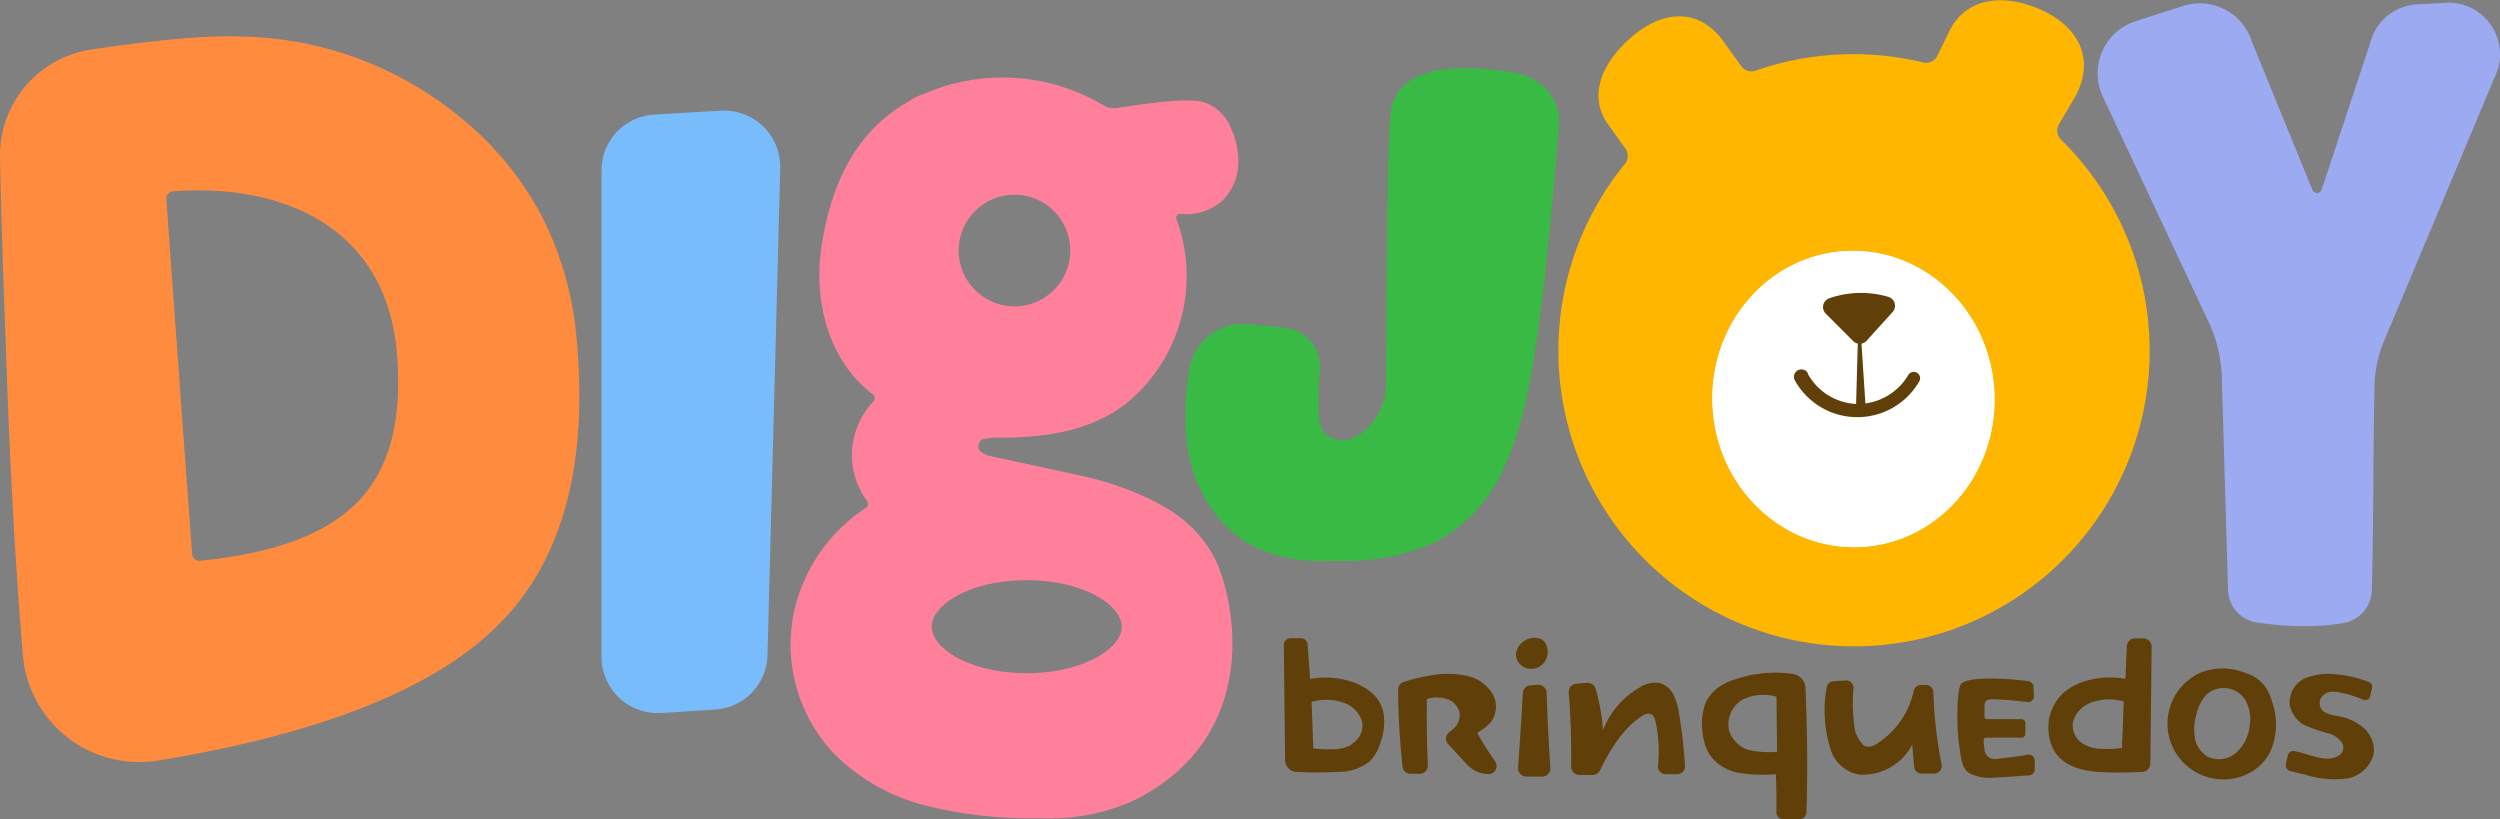
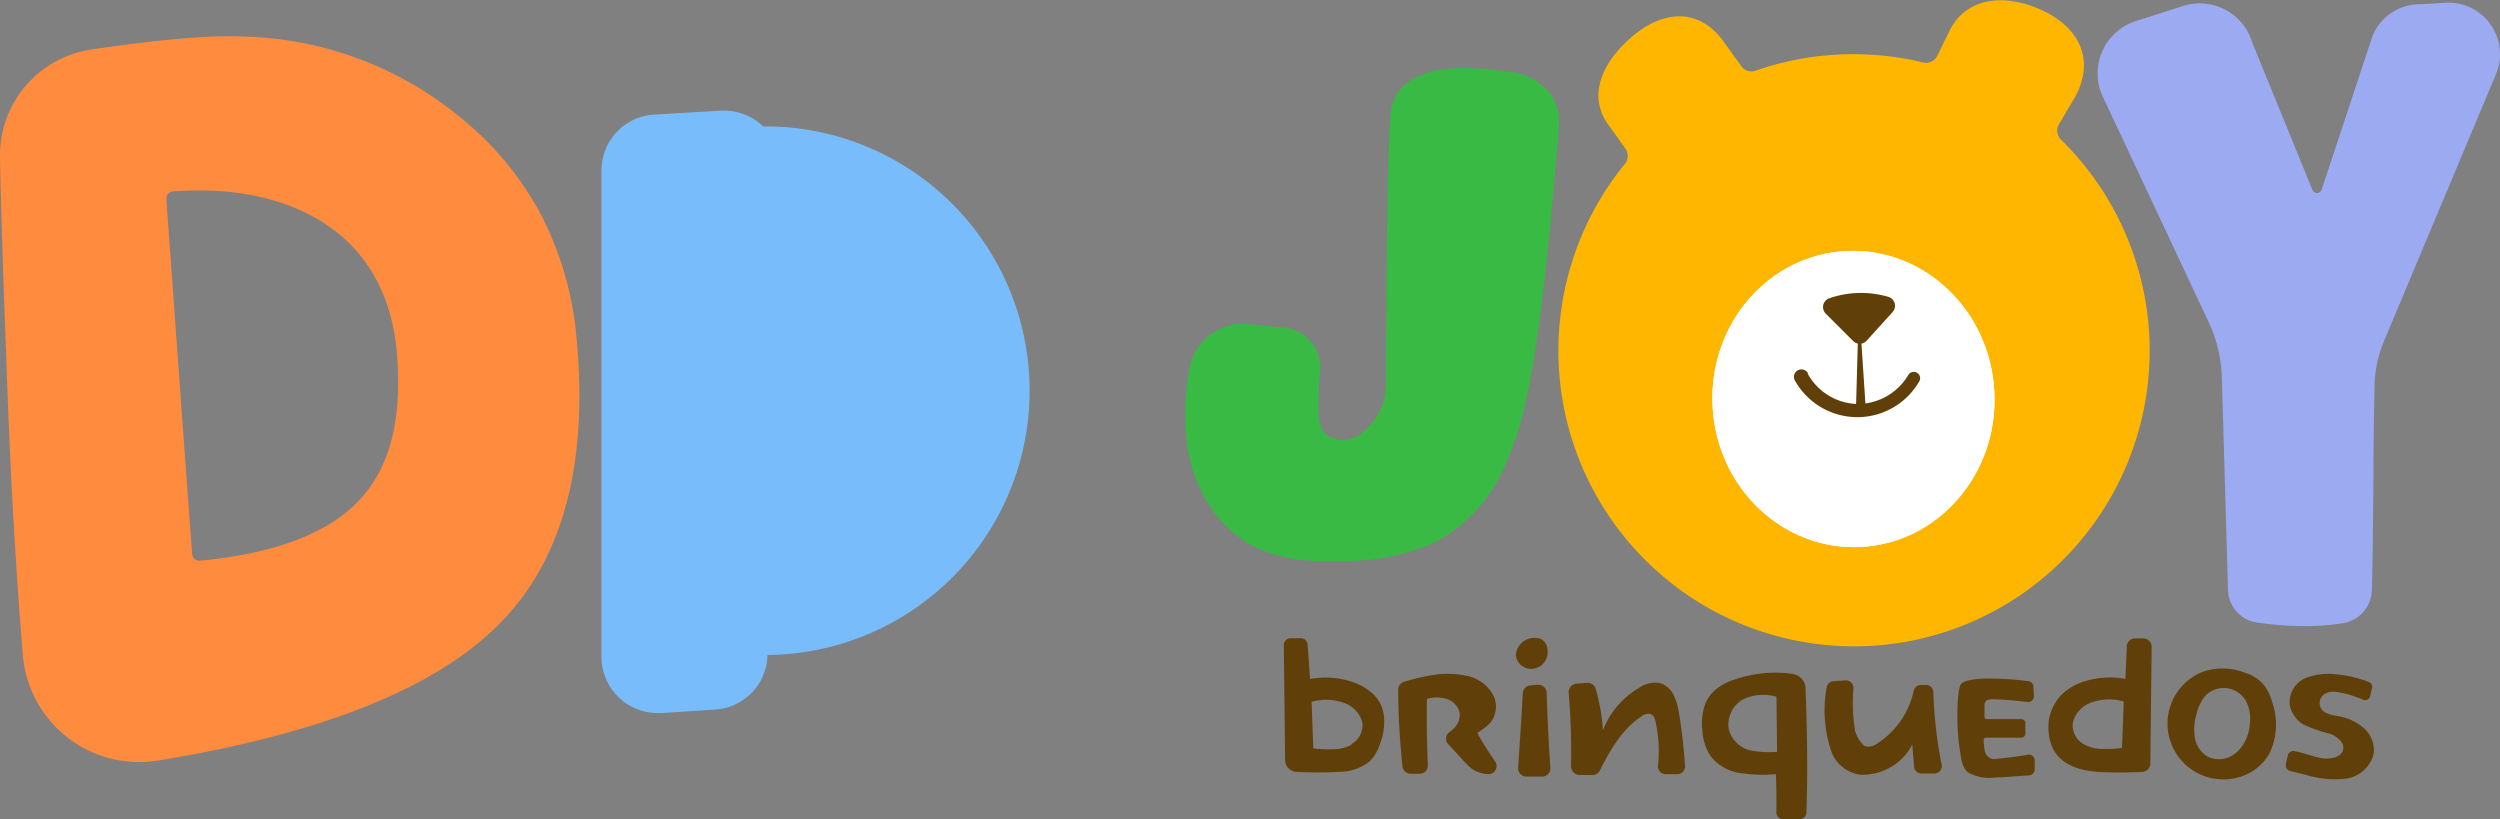
<svg xmlns="http://www.w3.org/2000/svg" viewBox="0 0 268.83 88.1">
  <rect x="0" y="0" width="268.83" height="88.1" fill="#808080" stroke="none" />
  <defs>
    <style>.cls-1{fill:#ffb600;}.cls-2{fill:#79bcfb;}.cls-3{fill:#38ba45;}.cls-4{fill:#9caaf2;}.cls-5{fill:#ff8c3e;}.cls-6{fill:#ff809b;}.cls-7{fill:#fff;}.cls-8{fill:none;}.cls-9{fill:#604008;}</style>
  </defs>
  <title>logo-digjoy</title>
  <g id="Camada_2" data-name="Camada 2">
    <g id="Estrutura">
      <path class="cls-1" d="M221.61,15a1.35,1.35,0,0,1-.21-1.63l1.68-2.85h0c.15-.27.29-.54.42-.83,1.67-3.87-.36-7.07-4.23-8.73s-7.86-1.21-9.63,2.34h0L208.32,6a1.34,1.34,0,0,1-1.52.72,31.26,31.26,0,0,0-7.48-.89A31.74,31.74,0,0,0,188.78,7.6a1.31,1.31,0,0,1-1.52-.47l-1.9-2.63-.22-.3,0,0h0a6.42,6.42,0,0,0-.54-.63c-2.91-3-6.75-2-9.79,1-2.79,2.68-3.94,6-1.85,8.86h0l1.83,2.56a1.35,1.35,0,0,1-.05,1.62A31.79,31.79,0,1,0,221.61,15Z" />
-       <path class="cls-2" d="M82.06,13.59a6.08,6.08,0,0,0-4.55-1.69l-7.14.42a6,6,0,0,0-5.69,6V70.68a6.05,6.05,0,0,0,6,6h.38l5.82-.38a6,6,0,0,0,5.65-5.87L83.9,18.09A6.09,6.09,0,0,0,82.06,13.59Z" />
+       <path class="cls-2" d="M82.06,13.59a6.08,6.08,0,0,0-4.55-1.69l-7.14.42a6,6,0,0,0-5.69,6V70.68a6.05,6.05,0,0,0,6,6h.38l5.82-.38a6,6,0,0,0,5.65-5.87A6.09,6.09,0,0,0,82.06,13.59Z" />
      <path class="cls-3" d="M163.05,7.84c-.25-.06-.48-.09-.68-.12l-.24,0c-3.65-.58-8.53-.81-11,1.35a4.55,4.55,0,0,0-1.6,3.5c-.35,2.69-.46,19.1-.49,28.72a6.62,6.62,0,0,1-2.51,5.19,3.74,3.74,0,0,1-1.19.7,3.12,3.12,0,0,1-2.08-.07c-1.3-.56-1.51-1.64-1.49-3.85,0-.58.06-1.82.18-3.57a4.28,4.28,0,0,0-4-4.48l-3.48-.33a5.84,5.84,0,0,0-6.55,4.68,27.15,27.15,0,0,0-.21,8.64c.81,5,3.74,9.13,7.84,10.91a17.56,17.56,0,0,0,7.09,1.22c.67,0,1.33,0,2,0a23.63,23.63,0,0,0,9.64-2,16.66,16.66,0,0,0,7.21-7.5,36.47,36.47,0,0,0,2.91-9.29c1.5-7.37,2.67-20.76,3.24-28.09C167.79,10.68,166.05,8.54,163.05,7.84Z" />
      <path class="cls-4" d="M267.74,2.53A5.53,5.53,0,0,0,262.91.3c-.94.06-1.93.13-2.9.16a5.52,5.52,0,0,0-4.87,3.35L249.65,20.4a.53.53,0,0,1-1,0L242.17,4.52A5.89,5.89,0,0,0,234.75.64l-5.07,1.63a5.9,5.9,0,0,0-3.62,8L237.5,34.63a15.12,15.12,0,0,1,1.42,6l.66,22.72a3.64,3.64,0,0,0,3.11,3.59,36.94,36.94,0,0,0,5.17.39A26.07,26.07,0,0,0,252,67a3.68,3.68,0,0,0,3.05-3.5c.1-3.65.14-8,.17-12.18,0-3.31.06-6.7.12-9.8a13,13,0,0,1,1-4.8L268.45,7.85l0,0A5.54,5.54,0,0,0,267.74,2.53Z" />
      <path class="cls-5" d="M62,36.41a35.55,35.55,0,0,0-3.71-13.1,33.69,33.69,0,0,0-8.42-10.38,38.08,38.08,0,0,0-23.79-9c-3.5-.16-9,.31-16.28,1.4A11.51,11.51,0,0,0,0,16.91c.11,5.6.34,12.9.68,21.67.39,11.81,1,22.54,1.78,31.88A12.54,12.54,0,0,0,16.31,81.87l.65-.08C34.06,79,46.22,74.26,53.1,67.66,60.32,60.86,63.31,50.35,62,36.41ZM38.61,53.82c-3.38,3.56-9,5.68-17.12,6.48a.73.73,0,0,1-.55-.18.8.8,0,0,1-.28-.54C19.26,40.59,18.42,28.73,18,23L17.9,21.4a.74.74,0,0,1,.61-.81h0c7.61-.6,14.15,1.17,18.44,5,3.49,3.12,5.44,7.51,5.78,13.06C43.19,45.44,41.82,50.41,38.61,53.82Z" />
-       <path class="cls-6" d="M126.93,23h0a5.9,5.9,0,0,0,4.41-1.33A5.68,5.68,0,0,0,133.13,18a8.21,8.21,0,0,0-.71-4.09,4.72,4.72,0,0,0-3.27-3c-1.54-.28-4.54,0-8.92.69a2.39,2.39,0,0,1-1.61-.3,21.23,21.23,0,0,0-16.75-2.12,20.94,20.94,0,0,0-2.49.91,5.22,5.22,0,0,0-1.62.79c-5.24,2.93-8.35,8.17-9.46,15.89-.78,5.46.71,12,5.55,15.62a.54.54,0,0,1,.06.8,8.4,8.4,0,0,0-2.27,5,8.29,8.29,0,0,0,1.59,5.67.54.54,0,0,1-.14.77,18,18,0,0,0-7.7,11.11,17.1,17.1,0,0,0,4.35,15.36,21.3,21.3,0,0,0,9.82,5.53,46.35,46.35,0,0,0,10.86,1.36l1.65,0a22,22,0,0,0,10.05-2c13.65-7,10.69-21.33,8.58-25.81a13.53,13.53,0,0,0-5.46-5.65,24.57,24.57,0,0,0-3.3-1.62,34.53,34.53,0,0,0-5.89-1.8l-9.5-2.06a2.79,2.79,0,0,1-.81-.29c-.28-.16-.52-.37-.53-.64a.87.87,0,0,1,.54-.92l.12,0a5.87,5.87,0,0,1,1.52-.13c8.82,0,13.91-2.3,17.58-8.09a17.74,17.74,0,0,0,1.52-15.47A.42.42,0,0,1,126.93,23ZM110.4,62.39c6,0,10.22,2.62,10.22,5s-4.2,5-10.22,5-10.21-2.62-10.21-5S104.38,62.39,110.4,62.39Zm-1.31-29.45a6,6,0,1,1,6-6A6,6,0,0,1,109.09,32.94Z" />
      <ellipse class="cls-7" cx="199.31" cy="42.91" rx="15.17" ry="15.93" transform="translate(-1.71 8.87) rotate(-2.54)" />
      <path d="M196.69,32.08a10.43,10.43,0,0,1,6.36-.16,1,1,0,0,1,.46,1.64l-2.8,3.09a1,1,0,0,1-1.46,0l-2.94-2.94A1,1,0,0,1,196.69,32.08Z" />
      <path d="M194.37,40.15a6.28,6.28,0,0,0,5.32,3.29,6.35,6.35,0,0,0,5.51-3.11.68.68,0,0,1,.93-.25.68.68,0,0,1,.26.92A7.69,7.69,0,0,1,193,40.9a.8.8,0,0,1,1.42-.75Z" />
      <polygon points="200.15 36.66 200.64 44.15 199.57 44.17 199.78 36.66 200.15 36.66 200.15 36.66" />
      <path class="cls-8" d="M137.82,68.7c.21,4.64,1,9.31.31,13.91" />
      <path class="cls-9" d="M148.82,77.07a3.8,3.8,0,0,0-1.25-2.52,6.5,6.5,0,0,0-1.91-1.14,9.21,9.21,0,0,0-4.79-.4s-.16-2.46-.26-3.71a.73.73,0,0,0-.73-.67h-1.11a.72.72,0,0,0-.72.74l.14,12.35A1.28,1.28,0,0,0,139.42,83a39.92,39.92,0,0,0,4.51,0,5.37,5.37,0,0,0,3.35-1.12,4.7,4.7,0,0,0,1.13-1.93A6.5,6.5,0,0,0,148.82,77.07Zm-3.48,3a4.12,4.12,0,0,1-2,.5,12.5,12.5,0,0,1-2.12-.1l-.18-5a5.72,5.72,0,0,1,3.45.1,3.09,3.09,0,0,1,2,2.09A2.33,2.33,0,0,1,145.34,80Z" />
      <path class="cls-9" d="M225.49,83a41.8,41.8,0,0,0,4.88,0,.9.9,0,0,0,.86-.88l.14-12.57a.89.89,0,0,0-.89-.9h-.9a.89.89,0,0,0-.88.86L228.55,73a9.21,9.21,0,0,0-4.79.4,6.5,6.5,0,0,0-1.91,1.14,5.18,5.18,0,0,0-1.55,3C219.88,82.58,224.29,82.86,225.49,83Zm-2.57-5.38a3.09,3.09,0,0,1,2-2.09,5.72,5.72,0,0,1,3.45-.1c-.06,1.68-.12,3.36-.19,5a12.33,12.33,0,0,1-2.11.1,4.09,4.09,0,0,1-2-.5A2.33,2.33,0,0,1,222.92,77.57Z" />
      <path class="cls-9" d="M150.35,74.18c0,2.75.18,5.51.46,8.24a.87.87,0,0,0,.86.78h1a.87.87,0,0,0,.87-.9c-.1-2.38-.14-4.75-.1-7.14a3.53,3.53,0,0,1,2.11,0,2,2,0,0,1,1.42,1.58,2,2,0,0,1-.59,1.54,3.43,3.43,0,0,1-.5.43.86.86,0,0,0-.16,1.3l2.06,2.23a3.24,3.24,0,0,0,2.28,1h0a.86.86,0,0,0,.74-1.32c-.66-1-1.37-2-1.94-3.12,1.23-.76,1.68-1.27,1.88-2a2.82,2.82,0,0,0-.17-2.06,4.22,4.22,0,0,0-3-2.1,10.23,10.23,0,0,0-2.76-.15,22,22,0,0,0-3.79.81A.87.87,0,0,0,150.35,74.18Z" />
      <path class="cls-9" d="M163.75,74.51c-.13,2.51-.38,6.23-.5,8a.9.9,0,0,0,.9,1h1.66a.89.89,0,0,0,.9-1c-.17-2.64-.32-5.35-.39-8a.91.91,0,0,0-1-.87l-.77.06A.9.9,0,0,0,163.75,74.51Z" />
      <path class="cls-9" d="M163,70.48a1.67,1.67,0,0,0,1.21,1.39A1.77,1.77,0,0,0,166,71.3a1.91,1.91,0,0,0,.32-1.84,1.32,1.32,0,0,0-.58-.73A2,2,0,0,0,163,70.48Z" />
      <path class="cls-9" d="M168.68,74.43a77.42,77.42,0,0,1,.26,7.91.94.94,0,0,0,.93,1h1.38a.9.9,0,0,0,.8-.5c1.11-2.27,2.49-4.56,4.61-5.91a1.13,1.13,0,0,1,.59-.18c.55,0,.7.49.79.91a14.94,14.94,0,0,1,.25,4.67.83.83,0,0,0,.85.92l1.23,0a.83.83,0,0,0,.82-.9,54.36,54.36,0,0,0-.66-5.75,6.39,6.39,0,0,0-.59-1.92,2.39,2.39,0,0,0-1.51-1.24,3.05,3.05,0,0,0-2.17.52,9.09,9.09,0,0,0-3.89,4.56,20.87,20.87,0,0,0-.78-4.44.9.9,0,0,0-.94-.65l-1.14.09A.9.9,0,0,0,168.68,74.43Z" />
      <path class="cls-9" d="M194.15,74a1.6,1.6,0,0,0-1.36-1.53,13.33,13.33,0,0,0-6.17.57,6.28,6.28,0,0,0-2,1,4.17,4.17,0,0,0-1.23,1.59,6.15,6.15,0,0,0-.32,3,5.54,5.54,0,0,0,.83,2.61,4.84,4.84,0,0,0,3.12,1.87,16.21,16.21,0,0,0,3.94.14c.07,1.13.07,3,.06,4.1a.74.74,0,0,0,.73.75l1.73,0a.76.76,0,0,0,.77-.73C194.4,83,194.33,78.43,194.15,74Zm-6.23,6.61a3.22,3.22,0,0,1-2-2.09,3.12,3.12,0,0,1,1.41-3.26,5.08,5.08,0,0,1,3.7-.34l.06,5.92A9.91,9.91,0,0,1,187.92,80.62Z" />
      <path class="cls-9" d="M197.19,73.25a.8.8,0,0,0-.77.69A13.69,13.69,0,0,0,197,81a3.89,3.89,0,0,0,3,2.3,6,6,0,0,0,5.63-3.24c.09,1.05.11,1.34.2,2.39a.8.8,0,0,0,.78.73l1.36,0a.81.81,0,0,0,.81-1,46.93,46.93,0,0,1-.88-7.74.8.8,0,0,0-.74-.78l-.53,0a.79.79,0,0,0-.84.6,9,9,0,0,1-4.07,5.78,1.39,1.39,0,0,1-1.24.17,3.59,3.59,0,0,1-1-1.62,18.62,18.62,0,0,1-.17-4.6.82.82,0,0,0-.83-.83Z" />
      <path class="cls-9" d="M218.71,74.91a.62.62,0,0,1-.7.58c-1.2-.15-2.4-.25-3.61-.3-.35,0-.77,0-.93.32a1,1,0,0,0-.07.48l0,1.11a.24.24,0,0,0,.24.23h3.73a.42.42,0,0,1,.42.42h0V78.9a.42.42,0,0,1-.43.42h-3.8a.25.25,0,0,0-.25.23,6,6,0,0,0,.1,1.08,1.1,1.1,0,0,0,.58.88,1.08,1.08,0,0,0,.56.11c1.43-.16,2.53-.27,3.47-.47a.65.65,0,0,1,.78.62l0,.94a.66.66,0,0,1-.63.67c-1.21.07-2.44.19-3.65.23a4.65,4.65,0,0,1-2.84-.52c-.82-.59-.83-1.92-1-2.91-.27-1.82-.3-5.45.12-6.5s5.32-.71,7.33-.43a.61.61,0,0,1,.53.65Z" />
      <path class="cls-9" d="M244.32,75.47a5,5,0,0,0-.91-1.85,4.39,4.39,0,0,0-2.07-1.3,6.46,6.46,0,0,0-4.68,0A6,6,0,0,0,237,83.44a6,6,0,0,0,4,.06A5.42,5.42,0,0,0,244.05,81,7.22,7.22,0,0,0,244.32,75.47ZM241.91,78a4.45,4.45,0,0,1-1.44,2.93,2.82,2.82,0,0,1-3.1.42A2.94,2.94,0,0,1,236,79.2a6,6,0,0,1,.23-2.55,4.64,4.64,0,0,1,1-1.92,2.75,2.75,0,0,1,4.31.71A4.17,4.17,0,0,1,241.91,78Z" />
      <path class="cls-9" d="M254.85,74.92a.54.54,0,0,1-.71.33,16,16,0,0,0-1.72-.61c-.91-.19-1.74-.47-2.46,0a1.16,1.16,0,0,0-.48,1.28c.22.8,1.14.94,1.9,1.08a5.63,5.63,0,0,1,2.77,1.26A3.23,3.23,0,0,1,255.26,81a3.57,3.57,0,0,1-3,2.73,10.49,10.49,0,0,1-4.3-.41l-1.69-.41a.61.61,0,0,1-.46-.72c0-.2.16-.74.2-.94a.61.61,0,0,1,.73-.48c1.54.31,2.62.89,3.75.79.68-.07,1.47-.36,1.49-1.13a1,1,0,0,0-.13-.53,2.52,2.52,0,0,0-1.33-1,16.68,16.68,0,0,1-2.85-1,3.23,3.23,0,0,1-1.45-2.09A2.88,2.88,0,0,1,247.72,73a6.75,6.75,0,0,1,3.57-.48,12.73,12.73,0,0,1,3.45.82.56.56,0,0,1,.32.69Z" />
      <ellipse class="cls-7" cx="199.31" cy="42.91" rx="15.17" ry="15.93" transform="translate(-1.71 8.87) rotate(-2.54)" />
      <path class="cls-9" d="M196.69,32.08a10.43,10.43,0,0,1,6.36-.16,1,1,0,0,1,.46,1.64l-2.8,3.09a1,1,0,0,1-1.46,0l-2.94-2.94A1,1,0,0,1,196.69,32.08Z" />
      <path class="cls-9" d="M194.37,40.15a6.28,6.28,0,0,0,5.32,3.29,6.35,6.35,0,0,0,5.51-3.11.68.68,0,0,1,.93-.25.68.68,0,0,1,.26.92A7.69,7.69,0,0,1,193,40.9a.8.8,0,0,1,1.42-.75Z" />
      <polygon class="cls-9" points="200.15 36.66 200.64 44.15 199.57 44.17 199.78 36.66 200.15 36.66 200.15 36.66" />
    </g>
  </g>
</svg>